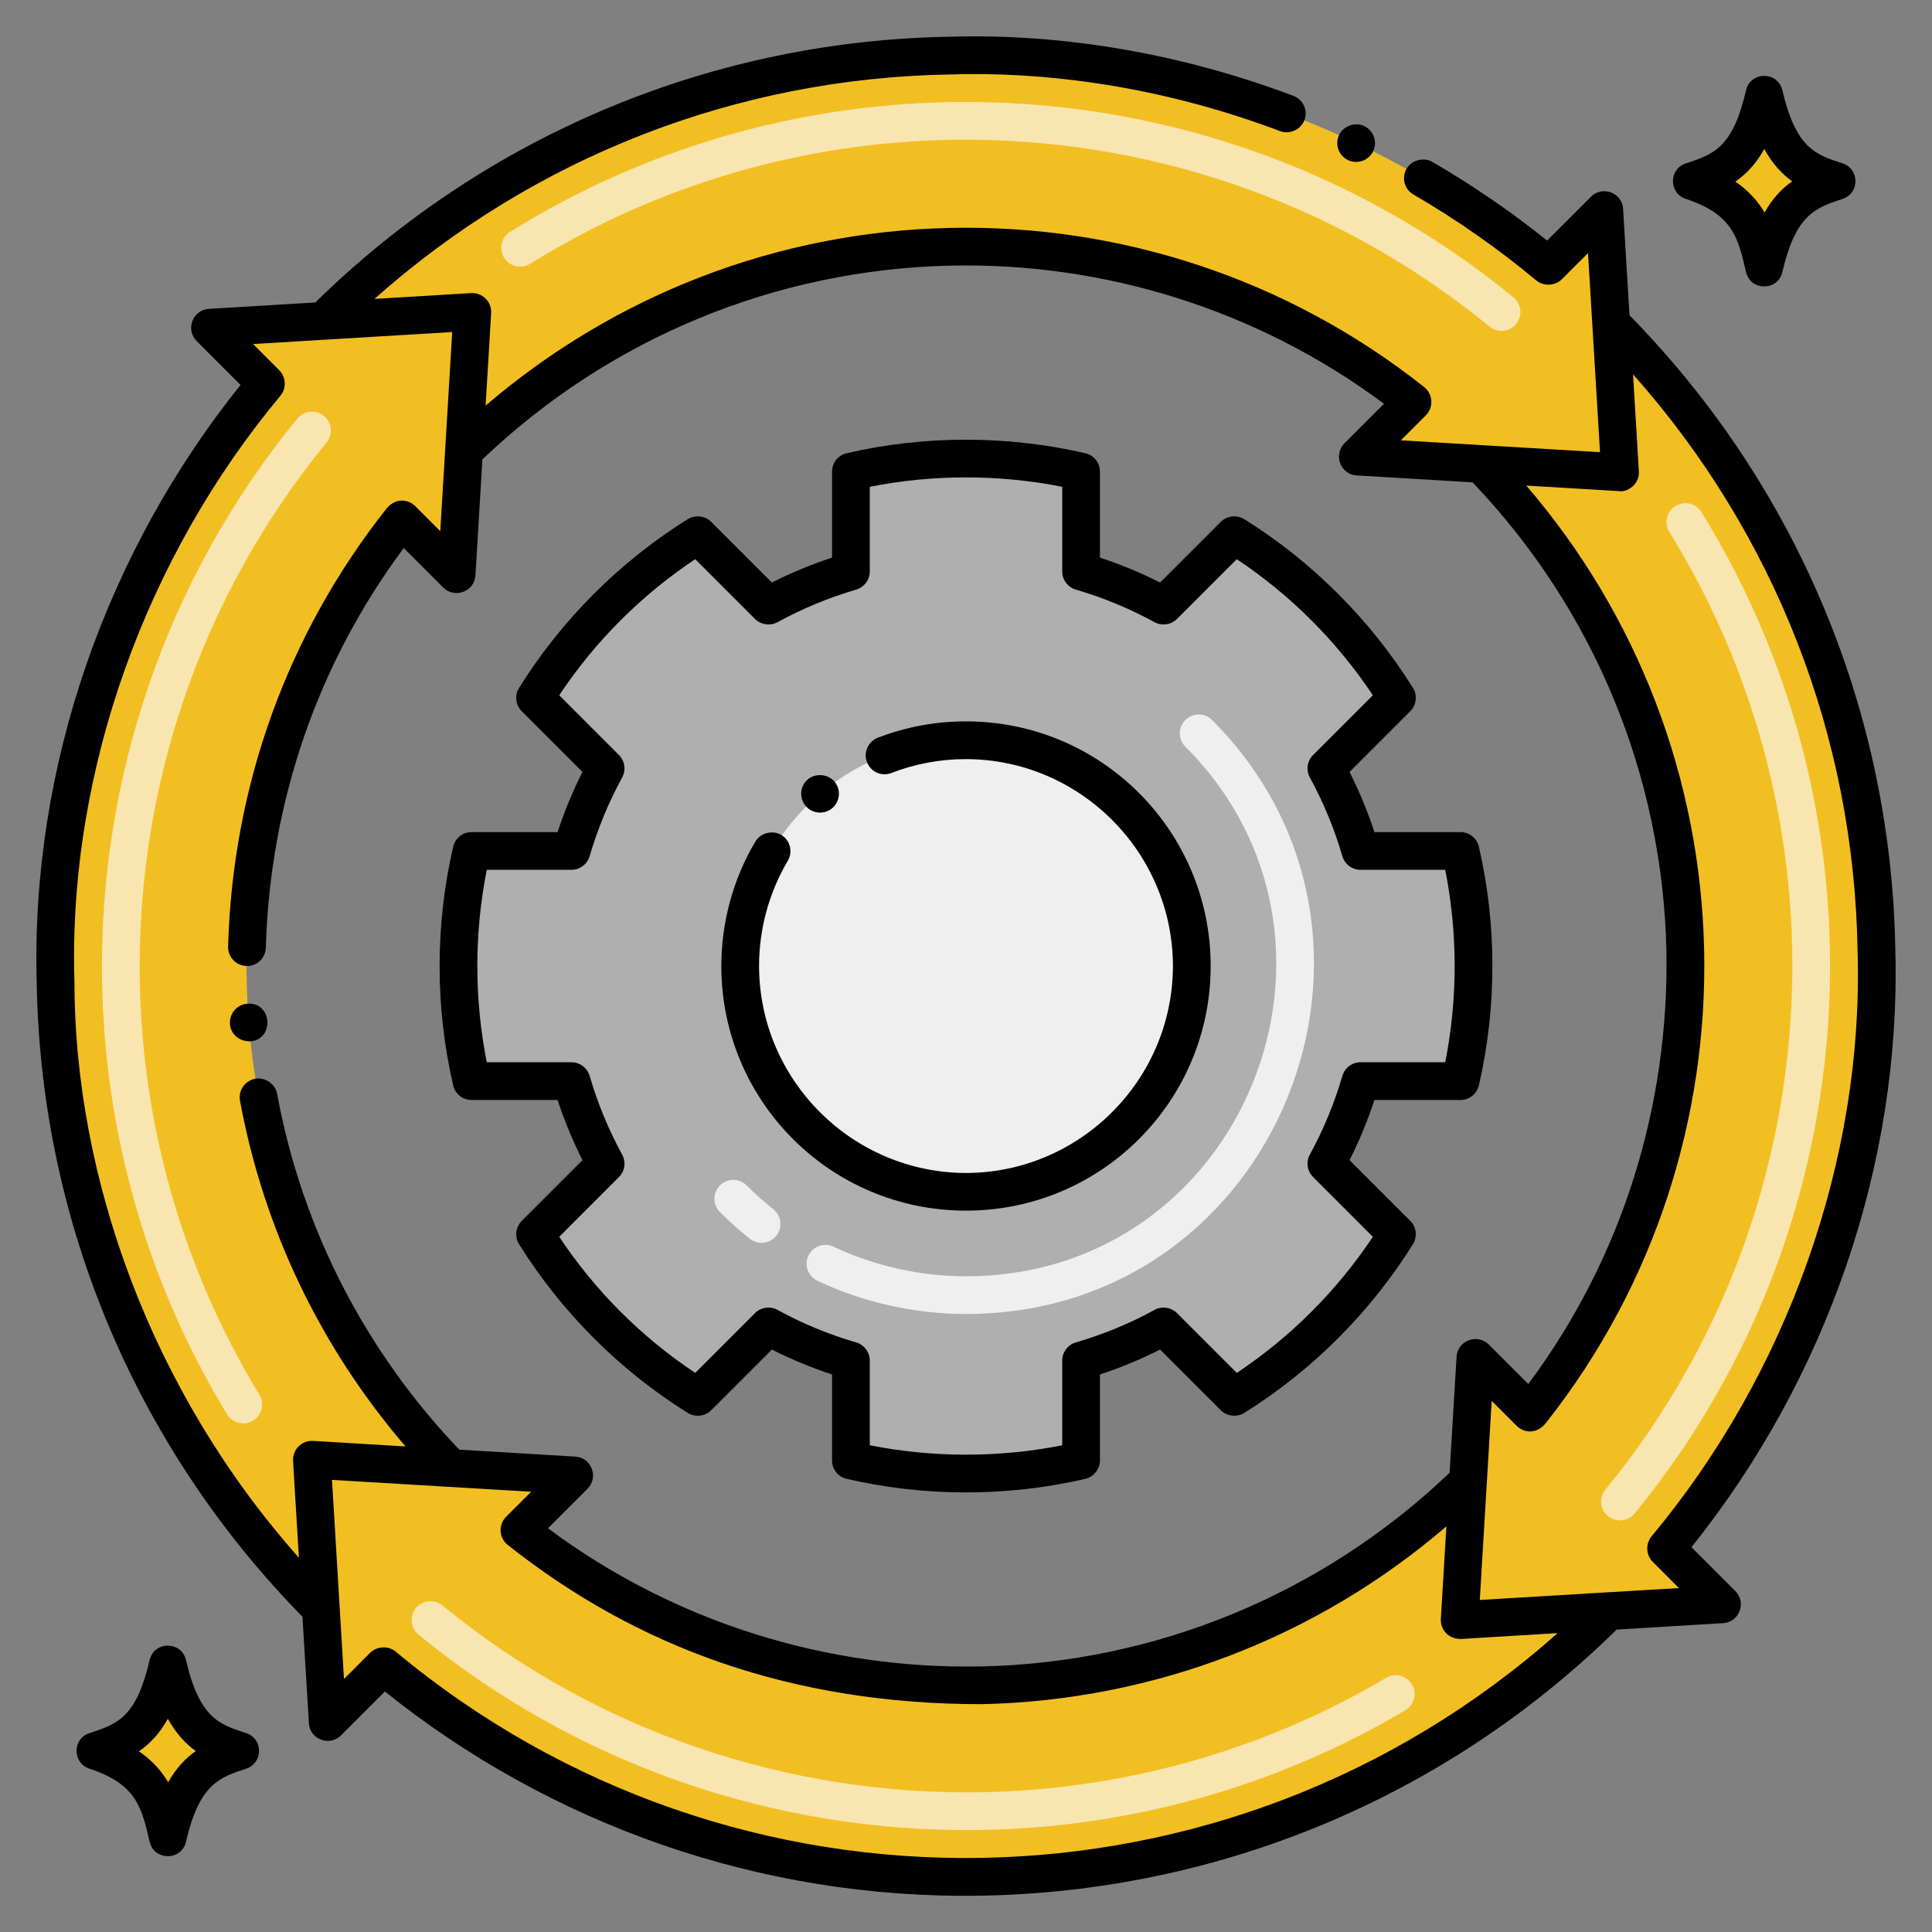
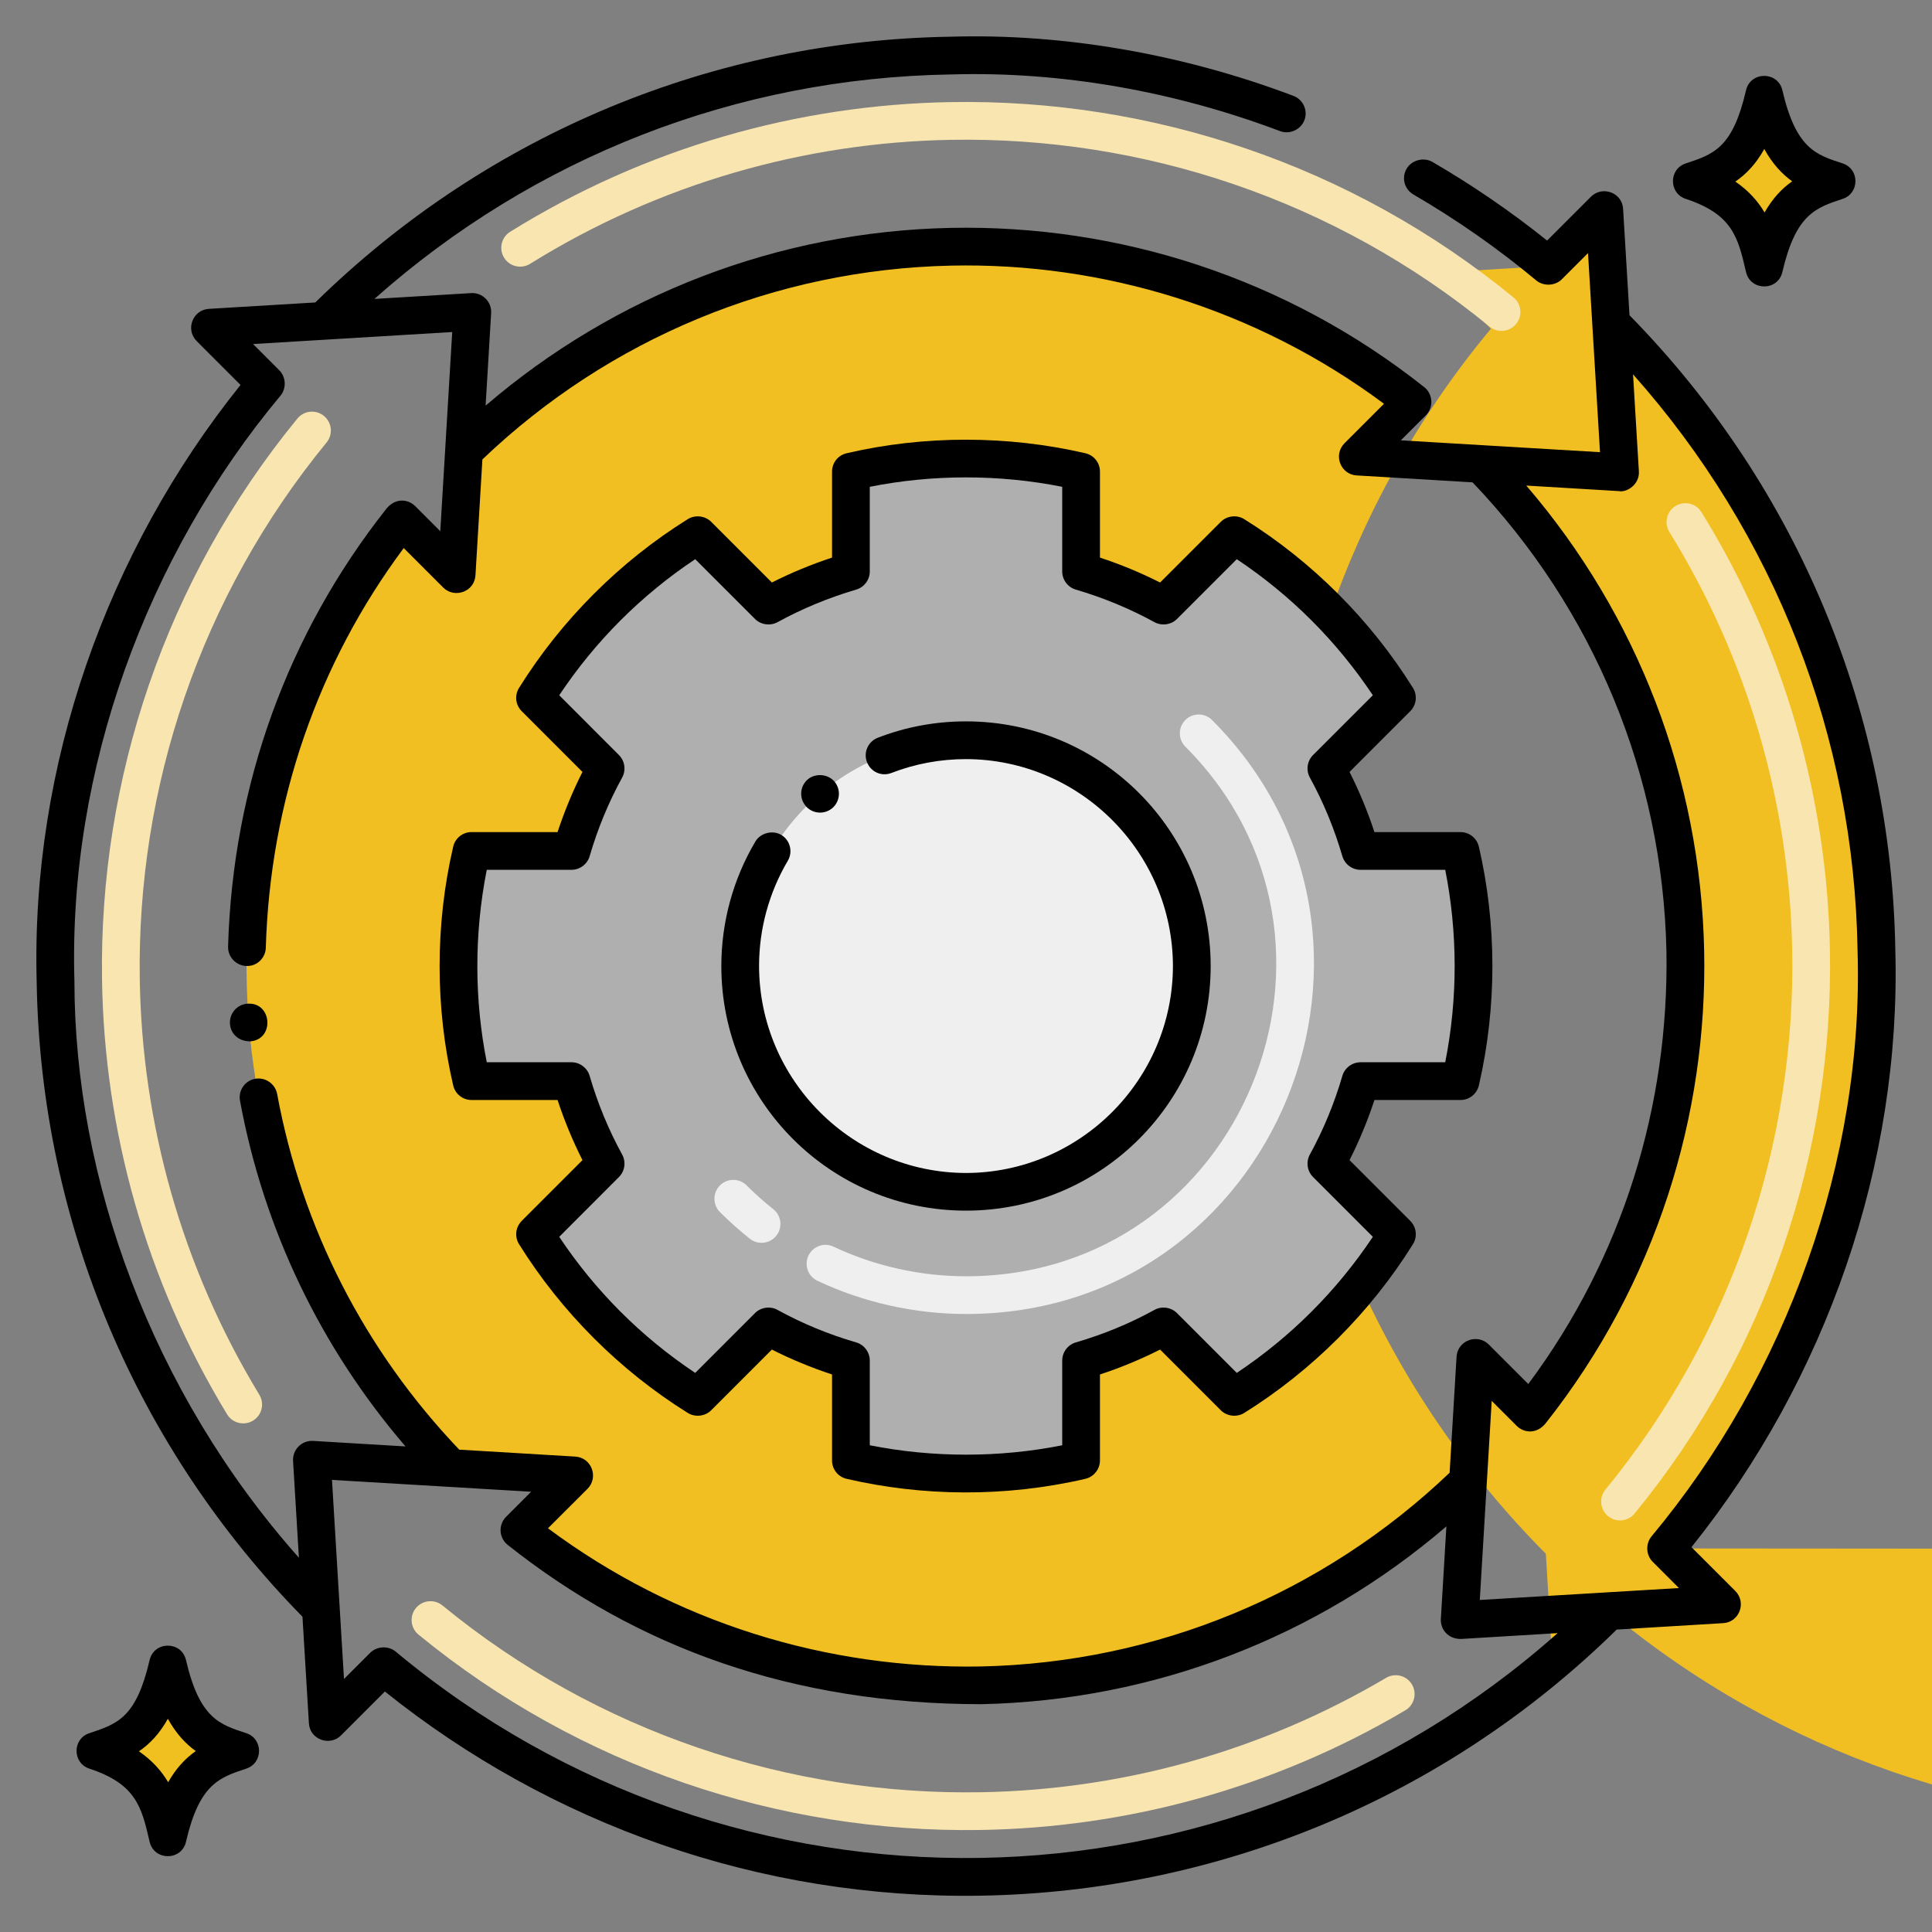
<svg xmlns="http://www.w3.org/2000/svg" height="512" viewBox="0 0 256 256" width="512">
  <rect x="0" y="0" width="256" height="256" fill="#808080" stroke="none" />
  <g id="Layer_1">
    <g>
      <g>
        <g>
          <g>
            <g>
              <g>
                <path d="m31.857 232.002c-3.683-1.217-7.487-2.281-9.623-11.48-1.967 8.473-5.118 9.992-9.623 11.48 7.347 2.428 8.455 6.447 9.623 11.481 2.013-8.677 5.343-10.066 9.623-11.481z" fill="#f0c020" />
              </g>
            </g>
          </g>
          <g>
            <g>
              <g>
                <path d="m243.389 24.005c-3.683-1.217-7.487-2.281-9.623-11.481-1.967 8.473-5.118 9.992-9.623 11.481 7.347 2.428 8.455 6.447 9.623 11.481 2.013-8.677 5.343-10.066 9.623-11.481z" fill="#f0c020" />
              </g>
            </g>
          </g>
        </g>
        <g>
          <g>
            <g>
-               <path d="m220.76 205.175c19.55-23.45 28.67-52.71 27.88-79.2-.51-32.338-13.818-61.697-35.156-83.116l-.904-15.024-7.41 7.41c-23.45-19.55-52.71-28.67-79.2-27.88-32.338.51-61.697 13.818-83.116 35.156l-15.024.904 7.41 7.41c-19.55 23.45-28.67 52.71-27.88 79.2.51 32.338 13.818 61.697 35.156 83.116l.904 15.024 7.41-7.41c22.851 19.051 50.96 28.319 78.921 27.91 30.255-.443 60.337-12.216 83.396-35.186l15.024-.904zm-151.93-2.42 7.25-7.25-16.36-.98c-33.409-34.292-36.237-88.135-6.47-125.69l7.25 7.25.98-16.36c16.7-16.27 39.38-26.49 64.49-27.03 23.47-.35 44.42 7.26 61.2 20.56l-7.25 7.25 16.36.98c16.27 16.7 26.49 39.38 27.03 64.49.35 23.47-7.26 44.42-20.56 61.2l-7.25-7.25-.98 16.36c-16.7 16.27-39.38 26.49-64.49 27.03-23.47.35-44.42-7.26-61.2-20.56z" fill="#f2bf22" />
+               <path d="m220.76 205.175c19.55-23.45 28.67-52.71 27.88-79.2-.51-32.338-13.818-61.697-35.156-83.116l-.904-15.024-7.41 7.41l-15.024.904 7.41 7.41c-19.55 23.45-28.67 52.71-27.88 79.2.51 32.338 13.818 61.697 35.156 83.116l.904 15.024 7.41-7.41c22.851 19.051 50.96 28.319 78.921 27.91 30.255-.443 60.337-12.216 83.396-35.186l15.024-.904zm-151.93-2.42 7.25-7.25-16.36-.98c-33.409-34.292-36.237-88.135-6.47-125.69l7.25 7.25.98-16.36c16.7-16.27 39.38-26.49 64.49-27.03 23.47-.35 44.42 7.26 61.2 20.56l-7.25 7.25 16.36.98c16.27 16.7 26.49 39.38 27.03 64.49.35 23.47-7.26 44.42-20.56 61.2l-7.25-7.25-.98 16.36c-16.7 16.27-39.38 26.49-64.49 27.03-23.47.35-44.42-7.26-61.2-20.56z" fill="#f2bf22" />
            </g>
          </g>
        </g>
        <g>
          <g>
            <g>
              <path d="m30.089 187.403c-10.807-17.785-16.279-37.722-16.57-57.649-.387-26.466 8.363-52.917 25.888-74.293.875-1.067 2.45-1.224 3.518-.349 1.068.876 1.224 2.451.348 3.519-16.79 20.48-25.141 45.803-24.753 71.118.292 19.046 5.53 38.087 15.843 55.058.717 1.18.341 2.718-.838 3.435-1.181.716-2.718.341-3.436-.839z" fill="#f8e5b0" />
            </g>
          </g>
        </g>
        <g>
          <g>
            <g>
              <path d="m197.375 43.279c-20.536-16.837-45.963-25.199-71.377-24.751-19.31.341-38.613 5.768-55.757 16.429-1.174.73-2.715.37-3.443-.803-.729-1.173-.37-2.714.803-3.443 17.916-11.141 38.089-16.819 58.274-17.181 26.58-.477 53.179 8.262 74.67 25.882 1.068.876 1.224 2.451.348 3.519-.875 1.067-2.45 1.223-3.518.348z" fill="#f8e5b0" />
            </g>
          </g>
        </g>
        <g>
          <g>
            <g>
              <path d="m213.075 200.899c-1.068-.876-1.224-2.451-.348-3.519 16.91-20.626 25.255-46.15 24.745-71.628-.383-19.146-5.766-38.267-16.273-55.263-.726-1.174-.363-2.715.812-3.441 1.175-.725 2.716-.36 3.441.813 11.033 17.847 16.668 37.94 17.024 58.056.47 26.543-8.25 53.125-25.883 74.633-.875 1.068-2.45 1.224-3.518.349z" fill="#f8e5b0" />
            </g>
          </g>
        </g>
        <g>
          <g>
            <g>
              <path d="m55.455 216.599c-1.068-.876-1.224-2.451-.348-3.519.875-1.067 2.45-1.224 3.518-.349 20.522 16.826 45.979 25.208 71.438 24.748 18.497-.335 36.995-5.336 53.605-15.158 1.189-.7 2.722-.309 3.424.88.703 1.188.309 2.722-.879 3.425-17.469 10.328-36.94 15.563-56.401 15.858-26.498.401-52.977-8.356-74.357-25.885z" fill="#f8e5b0" />
            </g>
          </g>
        </g>
      </g>
      <g>
        <g>
          <g>
            <g>
              <path d="m193.518 143.252c2.3-9.931 2.319-20.482 0-30.494h-13.244c-1.117-3.837-2.636-7.502-4.525-10.939l9.351-9.351c-5.445-8.734-12.829-16.118-21.564-21.564l-9.351 9.351c-3.436-1.889-7.101-3.407-10.939-4.525v-13.243c-9.846-2.28-20.396-2.339-30.494 0v13.245c-3.837 1.118-7.502 2.636-10.939 4.525l-9.351-9.351c-8.733 5.445-16.116 12.829-21.562 21.563l9.351 9.351c-1.888 3.436-3.407 7.101-4.525 10.939h-13.244c-2.3 9.931-2.319 20.482 0 30.494h13.244c1.117 3.837 2.636 7.502 4.525 10.939l-9.351 9.351c5.445 8.734 12.829 16.118 21.564 21.564l9.351-9.351c3.436 1.889 7.101 3.407 10.939 4.525v13.244c9.911 2.296 20.462 2.324 30.494 0v-13.244c3.837-1.118 7.502-2.636 10.939-4.525l9.351 9.351c8.734-5.445 16.118-12.829 21.564-21.564l-9.351-9.351c1.889-3.436 3.407-7.101 4.525-10.939h13.242z" fill="#afafaf" />
            </g>
          </g>
        </g>
        <g>
          <g>
            <g>
              <circle cx="128" cy="128.005" fill="#efefef" r="29.917" />
            </g>
          </g>
        </g>
        <g>
          <g>
            <g>
              <path d="m128 174.111c-6.778 0-13.585-1.521-19.686-4.401-1.249-.589-1.783-2.079-1.194-3.328.589-1.248 2.08-1.783 3.328-1.193 5.438 2.566 11.507 3.923 17.552 3.923 36.745 0 54.73-44.508 29.066-70.172-.977-.977-.977-2.559 0-3.535.976-.977 2.56-.977 3.535 0 28.761 28.759 8.643 78.706-32.601 78.706zm-28.644-9.972c-1.375-1.093-2.707-2.281-3.958-3.532-.977-.977-.977-2.559 0-3.535.976-.977 2.56-.977 3.535 0 1.117 1.117 2.306 2.178 3.532 3.151 1.082.859 1.262 2.432.403 3.513-.861 1.084-2.435 1.259-3.512.403z" fill="#efeff0" />
            </g>
          </g>
        </g>
        <g>
          <path d="m32.633 229.654c-3.468-1.142-6.176-1.881-7.989-9.691-.59-2.545-4.229-2.539-4.818 0-1.773 7.637-4.246 8.455-7.989 9.692-2.254.745-2.259 3.95 0 4.697 6.218 2.054 6.922 5.092 7.989 9.691.593 2.551 4.227 2.55 4.819 0 1.771-7.637 4.38-8.499 7.989-9.691 2.253-.746 2.258-3.952-.001-4.698zm-10.35 6.499c-.876-1.476-2.093-2.873-3.872-4.094 1.44-.988 2.729-2.329 3.832-4.313 1.116 2.01 2.386 3.34 3.699 4.279-1.369.962-2.598 2.253-3.659 4.128z" />
          <path d="m223.367 26.351c6.218 2.054 6.922 5.092 7.989 9.691.593 2.551 4.227 2.55 4.819 0 1.771-7.637 4.379-8.499 7.989-9.691 2.254-.745 2.259-3.951 0-4.697-3.468-1.142-6.176-1.881-7.989-9.691-.59-2.545-4.229-2.539-4.818 0-1.773 7.637-4.246 8.455-7.99 9.692-2.254.744-2.259 3.949 0 4.696zm10.408-6.605c1.116 2.01 2.386 3.34 3.699 4.279-1.369.962-2.598 2.253-3.659 4.128-.876-1.476-2.093-2.873-3.872-4.094 1.44-.988 2.729-2.329 3.832-4.313z" />
          <path d="m33.16 137.985c1.659-.125 2.381-1.481 2.258-2.749-.119-1.226-1.029-2.371-2.647-2.24-1.412.105-2.402 1.341-2.3 2.689v.01c.09 1.177 1.018 2.29 2.689 2.29z" />
-           <path d="m178.62 21.215c1.254.59 2.747.058 3.33-1.18.632-1.33-.011-2.786-1.18-3.33-1.21-.58-2.76-.021-3.33 1.18-.605 1.25-.043 2.759 1.18 3.33z" />
          <path d="m251.14 125.905c0-.01 0-.01 0-.01-.495-30.765-12.472-60.921-35.223-84.124l-.847-14.086c-.11-2.171-2.761-3.119-4.26-1.62l-5.81 5.81c-4.78-3.83-9.89-7.339-15.2-10.419-1.16-.67-2.76-.24-3.42.909-.7 1.19-.29 2.721.91 3.41 5.74 3.34 11.22 7.17 16.28 11.391.953.785 2.486.733 3.37-.15l3.48-3.479 1.59 26.38-26.39-1.57 3.32-3.32c1.067-1.076.911-2.841-.22-3.729-18.215-14.45-40.455-21.565-62.8-21.101-22.784.486-44.404 8.822-61.574 23.553l.734-12.263c.083-1.501-1.147-2.733-2.65-2.649l-12.817.771c21.128-18.785 47.993-29.299 76.397-29.744h.04c14.609-.441 29.712 2.273 43.57 7.511 1.25.479 2.75-.2 3.22-1.45.499-1.291-.176-2.748-1.45-3.22-14.69-5.561-30.52-8.301-45.5-7.841-30.954.5-61.049 12.602-84.113 35.213l-14.097.847c-2.137.13-3.147 2.723-1.62 4.27l5.81 5.811c-17.686 22.053-27.788 50.39-27.01 79.109.517 32.147 13.442 61.919 35.218 84.11l.852 14.1c.111 2.169 2.758 3.123 4.26 1.62l5.81-5.81c21.845 17.52 49.619 27.559 79.001 27.051 31.294-.541 61.39-12.838 84.219-35.259l14.099-.852c2.122-.108 3.155-2.702 1.62-4.26l-5.81-5.81c17.884-22.298 27.79-50.763 27.011-79.1zm-241.28 4.051c-.825-27.992 9.59-56.297 27.3-77.521.802-.954.756-2.453-.15-3.37l-3.48-3.479 9.314-.561h.006c.008 0 .016-.002.025-.002l17.046-1.027-1.58 26.39-3.32-3.32c-1-.988-2.691-1.092-3.845.372-.003.004-.006.008-.009.012-13.08 16.569-20.328 36.605-20.946 57.977-.04 1.37 1.05 2.53 2.43 2.57 1.37.069 2.53-1.04 2.57-2.421.57-19.357 6.889-37.665 18.276-52.954l5.234 5.234c1.477 1.474 4.135.578 4.27-1.62l.919-15.36c16.816-16.053 38.825-25.176 62.101-25.68 20.011-.435 40.416 5.681 57.364 18.306l-5.234 5.234c-1.54 1.563-.491 4.151 1.62 4.261l15.351.918c16.059 16.817 25.186 38.831 25.689 62.111.351 20.478-5.796 40.571-18.306 57.364l-5.234-5.234c-1.498-1.496-4.137-.555-4.27 1.62l-.92 15.371c-16.824 16.047-38.829 25.167-62.1 25.669-20.379.375-40.576-5.798-57.37-18.31l5.24-5.23c1.511-1.533.532-4.139-1.62-4.27l-15.378-.92c-12.509-13.113-20.86-29.384-24.132-47.14-.25-1.33-1.57-2.25-2.92-2-1.305.241-2.256 1.503-2 2.91 3.143 17.007 10.688 32.716 21.931 45.804l-12.251-.733c-1.523-.086-2.732 1.181-2.65 2.649l.775 12.831c-19.601-22.055-29.746-50.399-29.746-76.451zm42.57 88.889c-.96-.8-2.48-.73-3.37.15l-3.48 3.479-1.59-26.38 26.39 1.57-3.32 3.319c-.5.5-.77 1.2-.73 1.91s.39 1.38.95 1.82c17.16 13.611 37.702 21.1 62.78 21.1 22.796-.495 44.436-8.825 61.594-23.559l-.734 12.269c-.075 1.322.901 2.65 2.65 2.65l12.821-.775c-21.819 19.397-49.094 29.346-76.513 29.785-27.449.441-55.041-8.651-77.448-27.338zm143.65-6.84.939-15.679c0-.004.001-.008.001-.012 0-.001 0-.003 0-.004l.64-10.685 3.32 3.319c1 .981 2.697 1.082 3.849-.377.001-.001.002-.003.003-.004 14.668-18.567 21.43-40.854 20.977-62.628-.486-22.792-8.82-44.428-23.568-61.595l12.278.735c1 .216 2.766-.855 2.64-2.64l-.772-12.836c18.785 21.139 29.307 48.012 29.752 76.416v.03c.828 27.622-9.369 56.029-27.3 77.529-.774.921-.781 2.431.15 3.37l3.48 3.48z" />
          <path d="m62.48 145.755h11.4c.9 2.729 2.01 5.42 3.3 7.97l-8.05 8.05c-.82.83-.97 2.101-.35 3.09 5.62 9.011 13.35 16.74 22.36 22.36.97.6 2.29.45 3.09-.35l8.05-8.051c2.55 1.29 5.23 2.4 7.97 3.301v11.399c0 1.17.8 2.17 1.94 2.431 10.001 2.314 20.87 2.483 31.62 0 1.12-.261 1.94-1.28 1.94-2.431v-11.399c2.74-.9 5.42-2.011 7.97-3.301l8.05 8.051c.8.8 2.13.949 3.09.35 9.01-5.62 16.74-13.35 22.36-22.36.62-.989.47-2.26-.35-3.09l-8.05-8.05c1.29-2.55 2.4-5.229 3.3-7.97h11.4c1.17 0 2.17-.8 2.44-1.94 2.415-10.452 2.358-21.431 0-31.62-.27-1.14-1.27-1.939-2.44-1.939h-11.4c-.9-2.74-2.01-5.42-3.3-7.97l8.05-8.051c.82-.83.97-2.1.35-3.09-5.62-9.01-13.35-16.74-22.36-22.359-.96-.601-2.29-.45-3.09.35l-8.05 8.05c-2.55-1.29-5.23-2.399-7.97-3.3v-11.4c0-1.17-.8-2.17-1.94-2.43-10.31-2.39-21.37-2.39-31.62 0-1.14.26-1.94 1.26-1.94 2.43v11.4c-2.74.9-5.42 2.01-7.97 3.3l-8.05-8.05c-.8-.8-2.13-.95-3.09-.35-9.01 5.619-16.74 13.35-22.36 22.359-.62.99-.48 2.26.35 3.09l8.05 8.051c-1.29 2.55-2.4 5.239-3.3 7.97h-11.4c-1.17 0-2.17.8-2.43 1.939-2.4 10.299-2.4 21.341 0 31.62.26 1.141 1.26 1.94 2.43 1.94zm2.02-30.5h11.23c1.1 0 2.09-.74 2.4-1.8 1.06-3.641 2.51-7.15 4.31-10.431.53-.97.36-2.189-.42-2.97l-7.92-7.93c4.78-7.17 10.84-13.24 18.02-18.03l7.93 7.93c.76.761 2.02.94 2.97.42 3.28-1.8 6.79-3.25 10.43-4.319 1.06-.311 1.8-1.29 1.8-2.391v-11.229c8.31-1.66 17.14-1.67 25.5 0v11.229c0 1.101.74 2.08 1.8 2.391 3.64 1.069 7.15 2.52 10.43 4.319.96.521 2.21.341 2.97-.42l7.93-7.93c7.18 4.79 13.24 10.86 18.03 18.03l-7.93 7.93c-.78.78-.95 2-.42 2.97 1.8 3.28 3.25 6.79 4.31 10.431.31 1.06 1.3 1.8 2.41 1.8h11.22c1.642 8.252 1.691 17.001 0 25.5h-11.22c-1.11 0-2.1.74-2.41 1.8-1.06 3.64-2.51 7.15-4.31 10.43-.53.971-.36 2.19.42 2.971l7.93 7.93c-4.79 7.17-10.85 13.24-18.03 18.03l-7.93-7.931c-.77-.77-2.02-.949-2.97-.42-3.27 1.8-6.78 3.25-10.43 4.311-1.06.31-1.8 1.3-1.8 2.399v11.23c-8.33 1.66-17.15 1.66-25.5 0v-11.23c0-1.1-.74-2.09-1.8-2.399-3.65-1.061-7.16-2.511-10.43-4.311-.95-.529-2.21-.35-2.97.42l-7.93 7.931c-7.18-4.79-13.24-10.86-18.02-18.03l7.92-7.93c.78-.78.95-2 .42-2.971-1.8-3.279-3.25-6.79-4.31-10.43-.31-1.06-1.3-1.8-2.4-1.8h-11.23c-1.626-8.166-1.706-16.907 0-25.5z" />
          <path d="m110.27 107.095c0-.01.01-.01.01-.01 1.05-.891 1.18-2.471.29-3.521-.86-1.02-2.51-1.149-3.53-.3-1.05.9-1.18 2.48-.28 3.53.864 1.03 2.428 1.191 3.51.301z" />
          <path d="m128 160.416c17.944 0 32.42-14.526 32.42-32.41 0-17.864-14.462-32.42-32.42-32.42h-.02c-4.02 0-7.94.729-11.67 2.17-1.29.5-1.93 1.95-1.43 3.24.5 1.277 1.907 1.933 3.23 1.43 3.15-1.22 6.48-1.84 9.89-1.84 15.09.029 27.39 12.33 27.42 27.42-.03 15.09-12.33 27.39-27.42 27.42-15.09-.03-27.39-12.33-27.42-27.42 0-4.92 1.32-9.74 3.81-13.95.7-1.19.31-2.72-.87-3.43-1.15-.67-2.76-.261-3.43.88-2.95 4.979-4.51 10.689-4.51 16.5 0 17.869 14.462 32.41 32.42 32.41z" />
        </g>
      </g>
    </g>
  </g>
</svg>